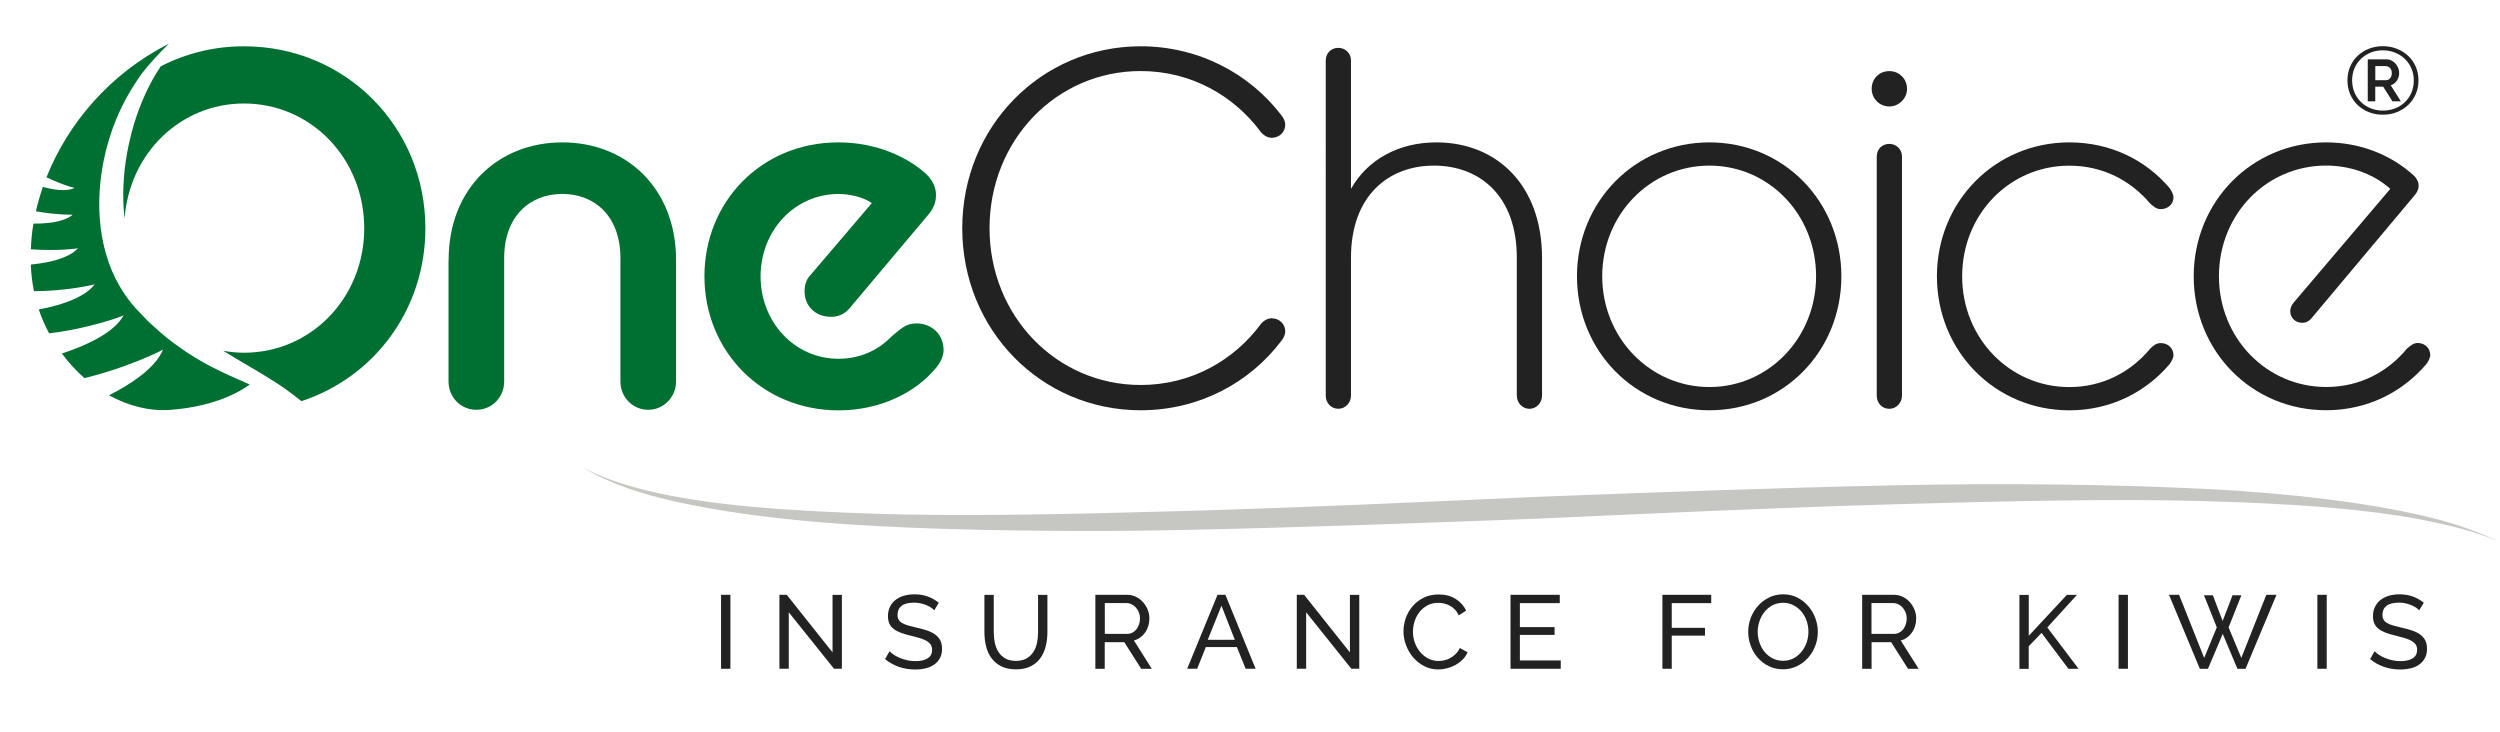
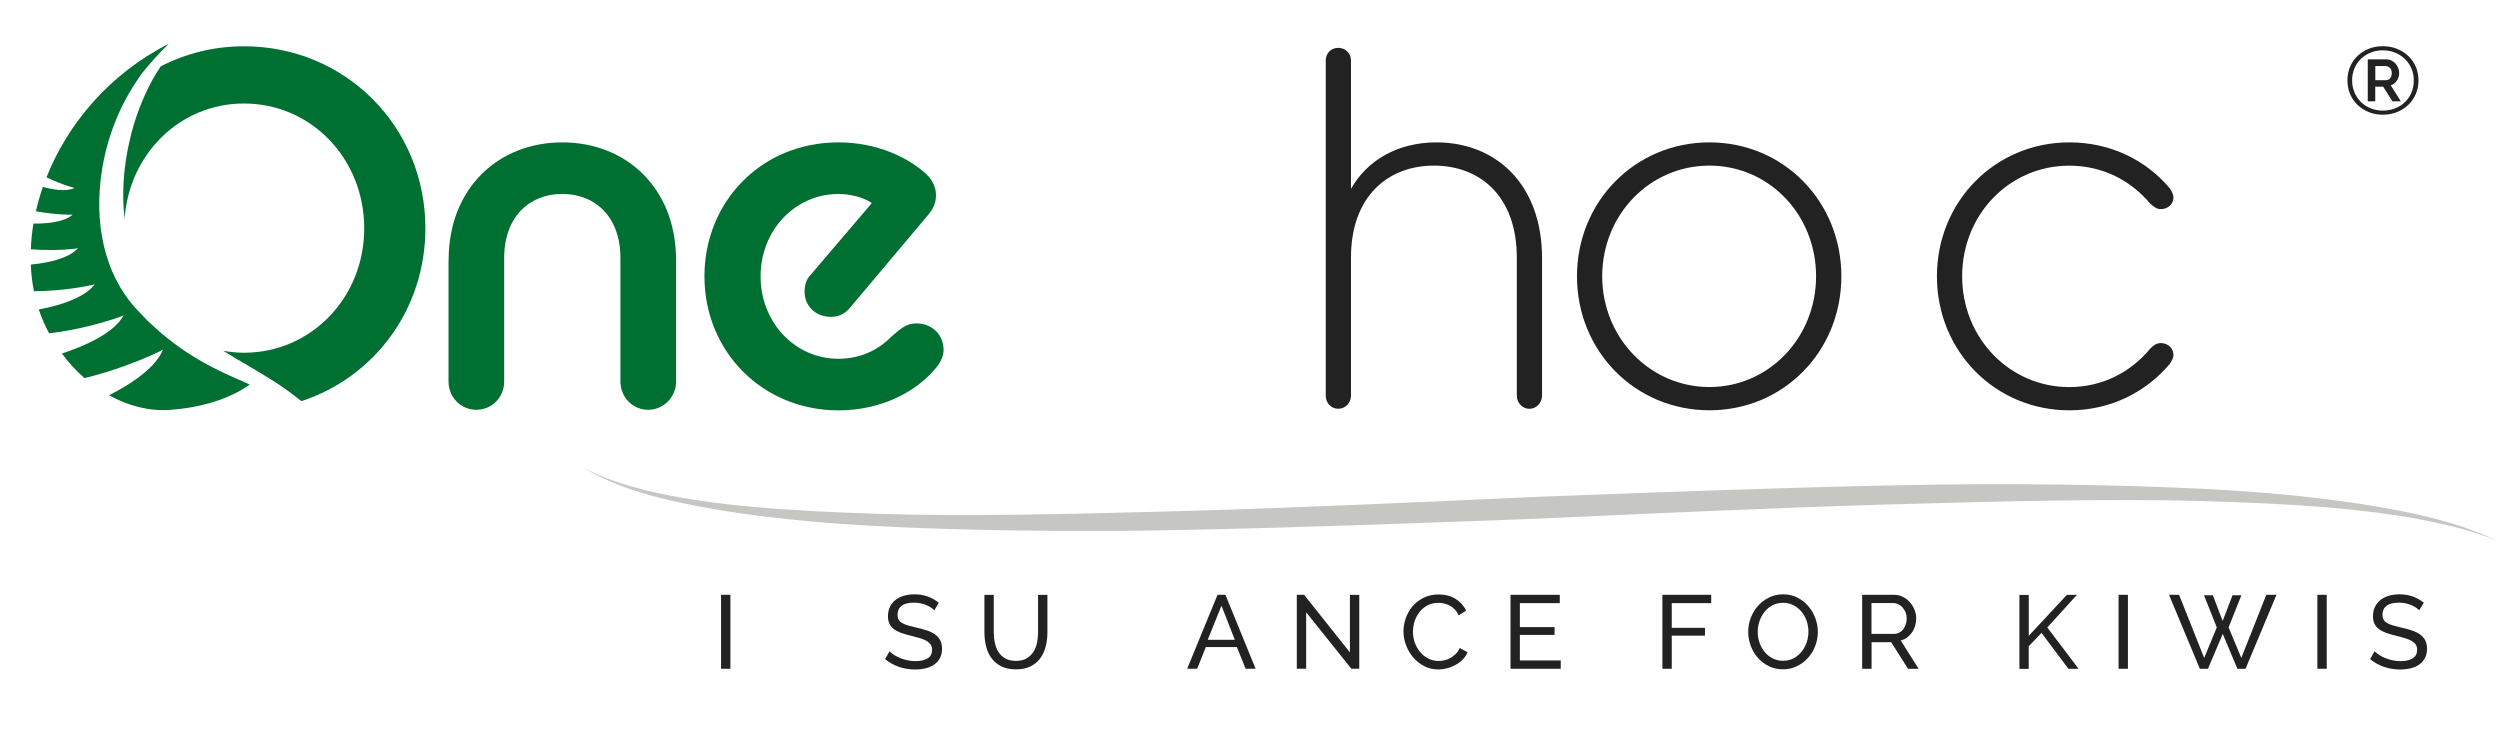
<svg xmlns="http://www.w3.org/2000/svg" version="1.1" id="OneChoice_Raleway" x="0px" y="0px" viewBox="0 0 513.07 150.24" style="enable-background:new 0 0 513.07 150.24;" xml:space="preserve">
  <style type="text/css">
	.st0{fill:#006F32;}
	.st1{fill:#222222;}
	.st2{fill:#C6C6C3;}
</style>
  <g>
    <g>
      <g>
        <path class="st0" d="M92.07,53.39c0-14.84,10.27-24.17,23.34-24.17c13.07,0,23.34,9.34,23.34,24.17v24.9     c0,3.22-2.59,5.81-5.71,5.81c-3.21,0-5.71-2.59-5.71-5.81V52.97c0-8.61-5.29-13.17-11.93-13.17s-11.93,4.56-11.93,13.17v25.32     c0,3.22-2.49,5.81-5.71,5.81s-5.71-2.59-5.71-5.81V53.39z" />
        <path class="st0" d="M144.57,56.71c0-15.35,11.72-27.49,27.49-27.49c8.09,0,14.42,3.22,17.95,6.43c1.25,1.14,2.08,2.7,2.08,4.36     c0,1.45-0.42,2.7-1.66,4.15l-15.98,18.99c-1.14,1.35-2.39,1.87-3.94,1.87c-3.11,0-5.39-2.18-5.39-5.19     c0-1.25,0.31-2.49,1.24-3.42l12.56-14.73c-1.76-1.25-4.57-1.87-6.85-1.87c-8.92,0-15.98,7.47-15.98,16.91     c0,9.34,6.95,16.91,15.98,16.91c4.88,0,8.51-2.08,11-4.67c1.66-1.35,2.8-2.59,4.98-2.59c3.22,0,5.6,2.28,5.6,5.5     c0,1.14-0.62,2.59-1.66,3.74c-3.94,4.77-11.1,8.61-19.92,8.61C156.4,84.2,144.57,72.07,144.57,56.71z" />
-         <path class="st1" d="M197.48,46.85C197.48,26,213.67,9.5,234.1,9.5c12.03,0,22.41,5.71,28.84,14.11     c0.52,0.62,0.83,1.35,0.83,1.97c0,1.56-1.24,2.7-2.8,2.7c-0.73,0-1.56-0.42-2.18-1.14c-5.5-7.47-14.32-12.56-24.69-12.56     c-17.33,0-31.02,14.21-31.02,32.27c0,17.95,13.7,32.16,31.02,32.16c10.38,0,19.19-5.08,24.69-12.55     c0.62-0.73,1.45-1.14,2.18-1.14c1.56,0,2.8,1.14,2.8,2.7c0,0.62-0.31,1.35-0.83,1.97c-6.43,8.51-16.81,14.21-28.84,14.21     C213.67,84.2,197.48,67.71,197.48,46.85z" />
        <path class="st1" d="M272.08,12.41c0-1.45,1.04-2.59,2.59-2.59c1.45,0,2.59,1.14,2.59,2.59v26.35c3.32-5.91,9.65-9.54,17.53-9.54     c12.14,0,21.68,8.51,21.68,23.76v28.22c0,1.45-1.14,2.7-2.59,2.7c-1.45,0-2.59-1.25-2.59-2.7V52.87     c0-12.55-7.47-18.88-17.02-18.88c-9.34,0-17.01,6.22-17.01,18.88v28.32c0,1.45-1.14,2.7-2.59,2.7c-1.56,0-2.59-1.25-2.59-2.7     V12.41z" />
        <path class="st1" d="M323.64,56.71c0-15.35,11.93-27.49,27.18-27.49c15.25,0,27.08,12.14,27.08,27.49     c0,15.36-11.83,27.49-27.08,27.49C335.57,84.2,323.64,72.07,323.64,56.71z M372.71,56.71c0-12.66-9.65-22.72-21.89-22.72     s-22,10.07-22,22.72c0,12.56,9.76,22.72,22,22.72S372.71,69.26,372.71,56.71z" />
-         <path class="st1" d="M384.12,18.22c0-2.07,1.56-3.63,3.63-3.63c1.97,0,3.63,1.56,3.63,3.63c0,1.97-1.66,3.63-3.63,3.63     C385.68,21.85,384.12,20.19,384.12,18.22z M385.16,32.12c0-1.45,1.04-2.59,2.59-2.59c1.45,0,2.59,1.14,2.59,2.59v49.08     c0,1.45-1.14,2.7-2.59,2.7c-1.56,0-2.59-1.25-2.59-2.7V32.12z" />
        <path class="st1" d="M397.51,56.71c0-15.35,11.93-27.49,27.18-27.49c8.61,0,15.77,3.74,20.54,9.34c0.41,0.52,0.83,1.35,0.83,1.97     c0,1.35-1.14,2.39-2.6,2.39c-0.93,0-1.45-0.52-2.18-1.14c-3.94-4.67-9.65-7.78-16.6-7.78c-12.24,0-21.99,9.96-21.99,22.72     c0,12.66,9.75,22.72,21.99,22.72c6.85,0,12.66-3.11,16.6-7.89c0.62-0.62,1.24-1.14,2.18-1.14c1.45,0,2.6,1.04,2.6,2.49     c0,0.52-0.42,1.35-0.83,1.87c-4.77,5.6-11.93,9.44-20.54,9.44C409.44,84.2,397.51,72.07,397.51,56.71z" />
-         <path class="st1" d="M450.21,56.71c0-15.35,11.93-27.49,27.18-27.49c7.05,0,13.38,2.59,18.05,6.85c0.52,0.52,0.93,1.24,0.93,2.07     c0,0.62-0.21,1.25-0.93,2.07l-21.06,25.11c-0.52,0.62-1.14,0.93-1.87,0.93c-1.45,0-2.49-1.04-2.49-2.39     c0-0.52,0.21-1.14,0.62-1.66l19.92-23.45c-3.74-3.32-8.61-4.77-13.17-4.77c-12.24,0-22,9.96-22,22.72     c0,12.66,9.76,22.72,22,22.72c6.95,0,12.66-3.11,16.6-7.89c0.73-0.62,1.35-1.14,2.18-1.14c1.45,0,2.59,1.04,2.59,2.49     c0,0.52-0.41,1.35-0.83,1.87c-4.77,5.6-11.93,9.44-20.54,9.44C462.14,84.2,450.21,72.07,450.21,56.71z" />
      </g>
      <path class="st0" d="M87.3,46.85C87.3,26,70.91,9.5,50.06,9.5c-6.19,0-11.97,1.49-17.07,4.11c-0.63,0.93-1.21,1.88-1.75,2.86    c-2.08,3.83-3.6,7.94-4.58,12.15c-0.49,2.1-0.86,4.23-1.1,6.36c-0.21,2.13-0.32,4.27-0.25,6.39c0.03,1.17,0.12,2.33,0.26,3.48    c0.97-13.35,11.45-23.61,24.49-23.61c13.8,0,24.69,11.31,24.69,25.63c0,14.21-10.89,25.52-24.69,25.52c-1.45,0-2.86-0.15-4.24-0.4    c3.51,2.21,7.26,4.23,10.89,6.58c1.77,1.16,3.5,2.42,5.14,3.76C76.77,77.45,87.3,63.56,87.3,46.85z" />
      <path class="st0" d="M43.13,75.14c-4.1-2.16-8.01-4.86-11.46-8.04l-1.3-1.19l-1.22-1.27l-1.21-1.27c-0.41-0.42-0.8-0.94-1.2-1.41    c-1.54-1.96-2.8-4.12-3.77-6.38c-1.9-4.55-2.66-9.41-2.6-14.17c0.06-4.76,0.89-9.46,2.36-13.91c1.26-3.82,3.03-7.45,5.26-10.77    c0.37-0.55,0.73-1.12,1.12-1.65c1.22-1.58,3.73-4.41,5.56-6.11C22.6,15.05,13.93,25.32,9.54,36.39c1.72,0.83,3.31,1.42,4.39,1.78    c0.72,0.24,1.24,0.38,1.38,0.4c-0.46,0.22-1.01,0.35-1.59,0.4c-1.57,0.16-3.45-0.2-4.92-0.61c-0.58,1.66-1.05,3.33-1.43,5    c2.25,0.41,4.27,0.59,5.67,0.66c0.99,0.05,1.69,0.05,1.88,0.03c-0.51,0.46-1.18,0.8-1.93,1.06c-1.91,0.67-4.34,0.8-6.13,0.78    c-0.3,1.77-0.46,3.52-0.53,5.27c2.63,0.2,5.06,0.17,6.84,0.07c1.53-0.09,2.58-0.22,2.83-0.28c-0.64,0.73-1.57,1.29-2.62,1.75    c-2.25,0.98-5.08,1.41-7.06,1.6c0.08,1.86,0.28,3.68,0.65,5.46c2.97-0.01,5.78-0.27,7.99-0.58c2.44-0.34,4.13-0.72,4.48-0.85    c-0.83,1.16-2.21,2.09-3.77,2.84c-2.58,1.24-5.66,1.96-7.71,2.34c0.57,1.7,1.28,3.34,2.12,4.9c3.09-0.36,6.03-0.96,8.51-1.58    c3.68-0.92,6.31-1.87,6.78-2.11c-0.96,1.8-2.9,3.33-5.08,4.58c-2.62,1.5-5.56,2.59-7.59,3.25c1.38,1.86,2.94,3.56,4.64,5.05    c3.02-0.74,5.85-1.63,8.28-2.51c4.28-1.55,7.32-3.01,7.84-3.35c-0.85,2.08-2.73,3.99-4.93,5.64c-1.96,1.47-4.17,2.74-6.15,3.74    c3.94,2.18,8.27,3.32,12.63,2.99c2.39-0.18,4.51-0.52,6.37-0.96c5.08-1.18,8.25-3.05,9.87-4.24    C48.54,77.74,45.82,76.54,43.13,75.14z" />
    </g>
    <g>
      <path class="st1" d="M147.98,137.25v-15.18h1.92v15.18H147.98z" />
-       <path class="st1" d="M161.88,125.66v11.59h-1.92v-15.18h1.5l9.4,11.82v-11.8h1.92v15.15h-1.62L161.88,125.66z" />
      <path class="st1" d="M191.74,125.26c-0.17-0.2-0.4-0.39-0.68-0.58c-0.28-0.18-0.61-0.35-0.96-0.5c-0.36-0.15-0.74-0.27-1.17-0.36    c-0.42-0.09-0.86-0.14-1.31-0.14c-1.18,0-2.05,0.22-2.6,0.66s-0.82,1.05-0.82,1.82c0,0.41,0.08,0.76,0.24,1.03s0.4,0.5,0.74,0.69    c0.34,0.19,0.75,0.36,1.25,0.5s1.09,0.29,1.77,0.45c0.78,0.17,1.49,0.37,2.13,0.59c0.63,0.22,1.18,0.49,1.62,0.82    c0.45,0.33,0.79,0.73,1.03,1.2s0.35,1.05,0.35,1.73c0,0.73-0.14,1.36-0.43,1.89c-0.29,0.53-0.67,0.98-1.17,1.32    c-0.49,0.35-1.07,0.61-1.74,0.77c-0.67,0.16-1.4,0.25-2.18,0.25c-1.17,0-2.28-0.18-3.32-0.54c-1.05-0.36-2-0.89-2.85-1.59    l0.92-1.62c0.23,0.24,0.52,0.49,0.89,0.73c0.36,0.24,0.78,0.46,1.24,0.65c0.46,0.19,0.96,0.35,1.5,0.47    c0.53,0.12,1.09,0.18,1.68,0.18c1.08,0,1.92-0.19,2.52-0.58c0.6-0.38,0.9-0.96,0.9-1.73c0-0.43-0.1-0.79-0.29-1.08    s-0.47-0.54-0.84-0.76c-0.37-0.21-0.83-0.4-1.38-0.57c-0.55-0.16-1.17-0.33-1.87-0.5c-0.77-0.18-1.45-0.38-2.03-0.6    s-1.07-0.47-1.46-0.77s-0.69-0.66-0.89-1.09c-0.2-0.43-0.3-0.94-0.3-1.54c0-0.73,0.14-1.37,0.41-1.92s0.65-1.03,1.13-1.41    s1.06-0.67,1.73-0.87c0.67-0.19,1.4-0.29,2.18-0.29c1.03,0,1.95,0.16,2.78,0.47c0.83,0.31,1.56,0.74,2.2,1.26L191.74,125.26z" />
      <path class="st1" d="M208.49,135.63c0.88,0,1.62-0.17,2.2-0.51c0.58-0.34,1.05-0.79,1.4-1.34c0.35-0.55,0.6-1.18,0.74-1.88    c0.14-0.71,0.21-1.42,0.21-2.15v-7.67h1.92v7.67c0,1.03-0.12,2-0.35,2.92c-0.24,0.92-0.61,1.73-1.12,2.43    c-0.51,0.7-1.18,1.25-2,1.66c-0.82,0.41-1.81,0.61-2.98,0.61c-1.21,0-2.23-0.22-3.06-0.64c-0.83-0.43-1.49-1-2-1.7    c-0.51-0.71-0.87-1.52-1.09-2.44c-0.22-0.92-0.33-1.86-0.33-2.83v-7.67h1.92v7.67c0,0.76,0.07,1.49,0.23,2.19    c0.15,0.71,0.4,1.33,0.75,1.87c0.35,0.54,0.81,0.98,1.39,1.31C206.9,135.46,207.62,135.63,208.49,135.63z" />
-       <path class="st1" d="M224.8,137.25v-15.18h6.5c0.67,0,1.28,0.14,1.85,0.42c0.56,0.28,1.05,0.65,1.45,1.11    c0.41,0.46,0.73,0.98,0.95,1.56c0.23,0.58,0.34,1.16,0.34,1.76c0,0.53-0.07,1.04-0.22,1.53c-0.15,0.49-0.36,0.94-0.64,1.34    c-0.28,0.4-0.62,0.74-1.01,1.03s-0.83,0.49-1.31,0.62l3.67,5.81h-2.18l-3.46-5.45h-4.02v5.45H224.8z M226.73,130.09h4.6    c0.4,0,0.76-0.09,1.08-0.26c0.32-0.17,0.6-0.4,0.83-0.69c0.22-0.29,0.4-0.63,0.53-1.02c0.13-0.38,0.19-0.78,0.19-1.2    c0-0.43-0.07-0.83-0.22-1.21s-0.35-0.71-0.6-1c-0.25-0.29-0.54-0.52-0.88-0.69c-0.33-0.16-0.69-0.25-1.05-0.25h-4.47V130.09z" />
      <path class="st1" d="M249.87,122.07h1.62l6.2,15.18h-2.05l-1.8-4.45h-6.37l-1.78,4.45h-2.05L249.87,122.07z M253.42,131.31    l-2.74-7.01l-2.82,7.01H253.42z" />
-       <path class="st1" d="M268.06,125.66v11.59h-1.92v-15.18h1.5l9.4,11.82v-11.8h1.92v15.15h-1.63L268.06,125.66z" />
+       <path class="st1" d="M268.06,125.66v11.59h-1.92v-15.18h1.5l9.4,11.82v-11.8h1.92v15.15h-1.63L268.06,125.66" />
      <path class="st1" d="M288.03,129.56c0-0.91,0.16-1.82,0.48-2.72s0.79-1.72,1.41-2.44c0.62-0.72,1.38-1.3,2.28-1.74    c0.9-0.44,1.92-0.66,3.06-0.66c1.36,0,2.52,0.31,3.48,0.92c0.97,0.61,1.69,1.41,2.16,2.39l-1.52,0.98    c-0.23-0.49-0.5-0.89-0.82-1.22c-0.32-0.33-0.67-0.59-1.05-0.79s-0.77-0.34-1.16-0.43c-0.4-0.09-0.79-0.13-1.18-0.13    c-0.84,0-1.59,0.18-2.23,0.53s-1.19,0.8-1.63,1.37s-0.77,1.2-1,1.9c-0.22,0.71-0.33,1.42-0.33,2.13c0,0.8,0.13,1.56,0.4,2.28    c0.26,0.72,0.63,1.36,1.1,1.91c0.47,0.55,1.03,1,1.67,1.32c0.64,0.33,1.34,0.49,2.1,0.49c0.4,0,0.81-0.05,1.23-0.15    c0.42-0.1,0.82-0.26,1.21-0.48c0.38-0.22,0.74-0.5,1.08-0.83c0.33-0.33,0.61-0.74,0.82-1.21l1.6,0.88    c-0.24,0.57-0.58,1.07-1.02,1.51s-0.93,0.8-1.47,1.1c-0.55,0.3-1.13,0.53-1.74,0.68c-0.61,0.16-1.21,0.24-1.8,0.24    c-1.04,0-2-0.23-2.87-0.68c-0.87-0.45-1.62-1.05-2.25-1.78c-0.64-0.73-1.12-1.57-1.47-2.5    C288.2,131.48,288.03,130.52,288.03,129.56z" />
      <path class="st1" d="M320.31,135.54v1.71H310v-15.18h10.11v1.71h-8.19v4.92h7.12v1.6h-7.12v5.24H320.31z" />
      <path class="st1" d="M341.17,137.25v-15.18h10.02v1.71h-8.1v5.07h6.82v1.6h-6.82v6.8H341.17z" />
      <path class="st1" d="M365.92,137.36c-1.07,0-2.04-0.22-2.92-0.65s-1.63-1.01-2.26-1.73c-0.63-0.72-1.11-1.54-1.45-2.47    c-0.34-0.93-0.51-1.87-0.51-2.84c0-1.01,0.18-1.98,0.54-2.91c0.36-0.93,0.87-1.75,1.51-2.46s1.4-1.28,2.28-1.7    c0.88-0.42,1.83-0.63,2.85-0.63c1.07,0,2.04,0.23,2.91,0.67s1.62,1.04,2.24,1.76c0.63,0.73,1.11,1.55,1.45,2.47    s0.51,1.86,0.51,2.81c0,1.01-0.18,1.98-0.54,2.91c-0.36,0.93-0.86,1.74-1.5,2.45c-0.63,0.71-1.39,1.27-2.27,1.69    C367.9,137.15,366.95,137.36,365.92,137.36z M360.73,129.66c0,0.77,0.12,1.51,0.37,2.23c0.25,0.72,0.6,1.36,1.06,1.91    c0.46,0.56,1.01,1,1.65,1.32c0.64,0.33,1.36,0.49,2.14,0.49c0.81,0,1.54-0.18,2.18-0.53c0.64-0.35,1.18-0.8,1.63-1.37    c0.45-0.56,0.79-1.2,1.03-1.91s0.35-1.43,0.35-2.16c0-0.77-0.13-1.51-0.37-2.23c-0.25-0.72-0.61-1.35-1.07-1.9    c-0.46-0.55-1.01-0.99-1.65-1.31c-0.63-0.33-1.34-0.49-2.1-0.49c-0.81,0-1.54,0.17-2.18,0.51c-0.64,0.34-1.19,0.79-1.63,1.35    c-0.45,0.55-0.8,1.19-1.04,1.9C360.85,128.2,360.73,128.92,360.73,129.66z" />
      <path class="st1" d="M382.17,137.25v-15.18h6.5c0.67,0,1.29,0.14,1.85,0.42c0.56,0.28,1.05,0.65,1.45,1.11    c0.41,0.46,0.72,0.98,0.95,1.56c0.23,0.58,0.34,1.16,0.34,1.76c0,0.53-0.07,1.04-0.22,1.53c-0.15,0.49-0.36,0.94-0.64,1.34    c-0.28,0.4-0.61,0.74-1,1.03c-0.39,0.29-0.83,0.49-1.32,0.62l3.68,5.81h-2.18l-3.46-5.45h-4.02v5.45H382.17z M384.09,130.09h4.6    c0.4,0,0.76-0.09,1.08-0.26c0.32-0.17,0.6-0.4,0.82-0.69c0.23-0.29,0.41-0.63,0.53-1.02c0.13-0.38,0.19-0.78,0.19-1.2    c0-0.43-0.07-0.83-0.22-1.21s-0.35-0.71-0.6-1c-0.25-0.29-0.54-0.52-0.88-0.69c-0.33-0.16-0.69-0.25-1.06-0.25h-4.47V130.09z" />
      <path class="st1" d="M414.44,137.25V122.1h1.92v8.38l7.82-8.4h2.07l-6.09,6.69l6.43,8.49h-2.09l-5.52-7.37l-2.63,2.74v4.64H414.44    z" />
      <path class="st1" d="M434.79,137.25v-15.18h1.92v15.18H434.79z" />
      <path class="st1" d="M452.32,122.16h1.82l2.01,5.28l2.03-5.28h1.82l-2.63,6.6l2.61,6.26l5.13-12.95h2.09l-6.35,15.18h-1.67    l-3.01-7.16l-3.03,7.16h-1.67l-6.33-15.18h2.07l5.15,12.95l2.59-6.26L452.32,122.16z" />
      <path class="st1" d="M475.59,137.25v-15.18h1.92v15.18H475.59z" />
      <path class="st1" d="M496.48,125.26c-0.17-0.2-0.4-0.39-0.68-0.58s-0.61-0.35-0.96-0.5s-0.74-0.27-1.16-0.36s-0.86-0.14-1.31-0.14    c-1.18,0-2.05,0.22-2.6,0.66s-0.82,1.05-0.82,1.82c0,0.41,0.08,0.76,0.24,1.03c0.16,0.27,0.4,0.5,0.74,0.69    c0.33,0.19,0.75,0.36,1.25,0.5s1.09,0.29,1.78,0.45c0.78,0.17,1.49,0.37,2.13,0.59c0.63,0.22,1.18,0.49,1.62,0.82    s0.79,0.73,1.03,1.2s0.35,1.05,0.35,1.73c0,0.73-0.14,1.36-0.43,1.89c-0.29,0.53-0.67,0.98-1.16,1.32    c-0.49,0.35-1.07,0.61-1.74,0.77c-0.67,0.16-1.4,0.25-2.18,0.25c-1.17,0-2.28-0.18-3.32-0.54c-1.05-0.36-2-0.89-2.85-1.59    l0.92-1.62c0.23,0.24,0.53,0.49,0.89,0.73c0.36,0.24,0.78,0.46,1.24,0.65c0.46,0.19,0.96,0.35,1.5,0.47    c0.54,0.12,1.09,0.18,1.68,0.18c1.08,0,1.92-0.19,2.52-0.58c0.6-0.38,0.9-0.96,0.9-1.73c0-0.43-0.09-0.79-0.29-1.08    c-0.19-0.29-0.47-0.54-0.84-0.76c-0.37-0.21-0.83-0.4-1.38-0.57c-0.55-0.16-1.17-0.33-1.87-0.5c-0.77-0.18-1.45-0.38-2.03-0.6    s-1.07-0.47-1.46-0.77c-0.39-0.3-0.69-0.66-0.89-1.09c-0.2-0.43-0.3-0.94-0.3-1.54c0-0.73,0.13-1.37,0.41-1.92    c0.27-0.56,0.65-1.03,1.13-1.41c0.49-0.38,1.06-0.67,1.73-0.87c0.67-0.19,1.4-0.29,2.18-0.29c1.03,0,1.95,0.16,2.78,0.47    c0.83,0.31,1.56,0.74,2.2,1.26L496.48,125.26z" />
    </g>
    <path class="st2" d="M119.36,95.77c0,0,0.34,0.18,1.01,0.52c0.66,0.35,1.65,0.88,3,1.4c2.66,1.13,6.71,2.43,11.98,3.57   c5.27,1.14,11.77,2.09,19.25,2.77c7.49,0.68,15.97,1.11,25.22,1.41c18.52,0.59,40.15,0.07,63.32-0.57   c23.17-0.66,47.89-1.79,72.62-2.92c24.74-0.94,49.49-1.85,72.71-2.34c23.22-0.51,44.93-0.19,63.52,0.7   c18.59,0.89,34.03,2.96,44.63,5.39c5.3,1.21,9.37,2.53,12.06,3.64c1.37,0.49,2.36,1.02,3.05,1.31c0.68,0.31,1.03,0.47,1.03,0.47   s-0.36-0.14-1.06-0.42c-0.7-0.26-1.71-0.73-3.1-1.14c-2.73-0.97-6.86-1.99-12.16-3.01c-5.31-0.99-11.81-1.84-19.31-2.46   c-7.5-0.61-15.98-1-25.24-1.26c-18.52-0.51-40.15,0.02-63.33,0.67c-23.18,0.67-47.89,1.8-72.62,2.93   c-24.74,0.93-49.49,1.85-72.71,2.32c-11.61,0.28-22.85,0.26-33.5,0.13c-10.65-0.14-20.73-0.42-30.02-0.93   c-18.58-0.97-34.03-3.13-44.57-5.85c-5.28-1.34-9.27-2.93-11.89-4.2c-1.33-0.6-2.28-1.18-2.92-1.57   C119.7,95.97,119.36,95.77,119.36,95.77z" />
  </g>
  <g>
    <path class="st1" d="M489.02,23.54c-1.05,0-2.02-0.18-2.9-0.54c-0.88-0.36-1.65-0.85-2.3-1.48s-1.15-1.37-1.52-2.23   c-0.36-0.86-0.54-1.79-0.54-2.8c0-1,0.18-1.93,0.54-2.78c0.36-0.86,0.87-1.6,1.52-2.22c0.65-0.62,1.41-1.11,2.3-1.47   c0.88-0.36,1.85-0.54,2.9-0.54s2.02,0.18,2.91,0.54c0.89,0.36,1.66,0.85,2.32,1.47c0.65,0.62,1.17,1.36,1.54,2.22   c0.37,0.86,0.55,1.78,0.55,2.78c0,1.01-0.19,1.95-0.55,2.8c-0.37,0.86-0.88,1.6-1.54,2.23c-0.66,0.63-1.43,1.12-2.32,1.48   S490.07,23.54,489.02,23.54z M489.02,22.7c0.9,0,1.73-0.15,2.5-0.45c0.77-0.3,1.45-0.72,2.02-1.27s1.03-1.2,1.35-1.96   c0.32-0.76,0.49-1.6,0.49-2.52c0-0.87-0.16-1.68-0.48-2.43c-0.32-0.75-0.76-1.4-1.33-1.96c-0.57-0.55-1.25-0.99-2.02-1.3   c-0.78-0.32-1.62-0.48-2.53-0.48c-0.92,0-1.76,0.16-2.53,0.48c-0.77,0.32-1.43,0.75-1.99,1.3c-0.56,0.55-1,1.2-1.31,1.95   c-0.31,0.75-0.47,1.55-0.47,2.42c0,0.88,0.16,1.7,0.47,2.45c0.31,0.75,0.75,1.41,1.31,1.97c0.56,0.56,1.23,1,1.99,1.31   S488.1,22.7,489.02,22.7z M485.94,12.17h3.76c0.39,0,0.75,0.08,1.08,0.24c0.33,0.16,0.61,0.38,0.85,0.64s0.42,0.57,0.55,0.9   c0.14,0.34,0.2,0.68,0.2,1.03c0,0.58-0.16,1.11-0.48,1.58c-0.32,0.47-0.74,0.79-1.25,0.95l2.08,3.29H491l-1.91-3.02h-1.62v3.02   h-1.54V12.17z M489.6,16.46c0.4,0,0.71-0.13,0.93-0.4c0.22-0.27,0.33-0.62,0.33-1.06c0-0.45-0.13-0.81-0.38-1.06   s-0.57-0.38-0.94-0.38h-2.06v2.9H489.6z" />
  </g>
</svg>